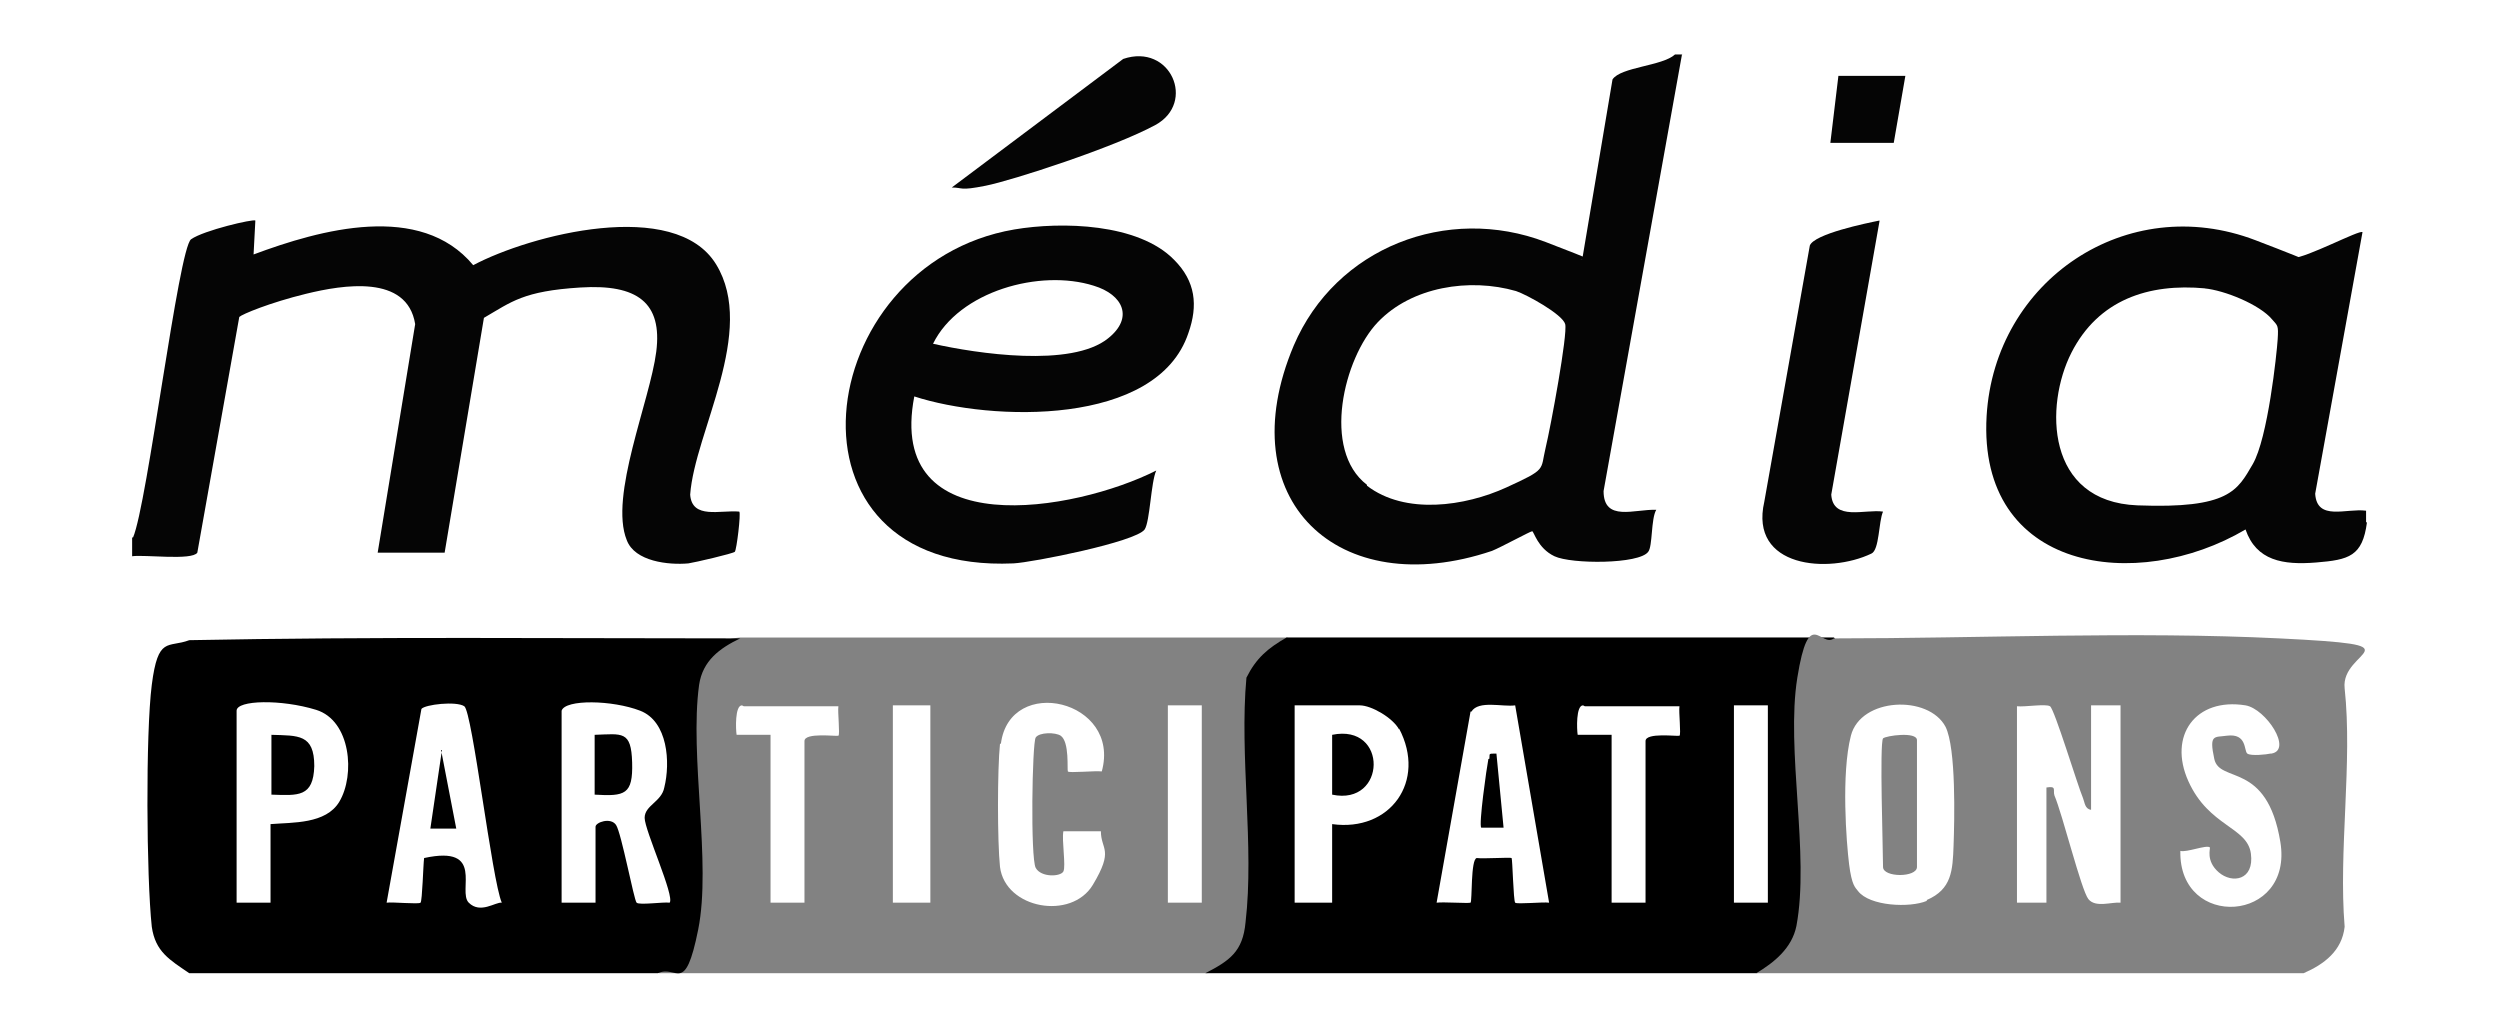
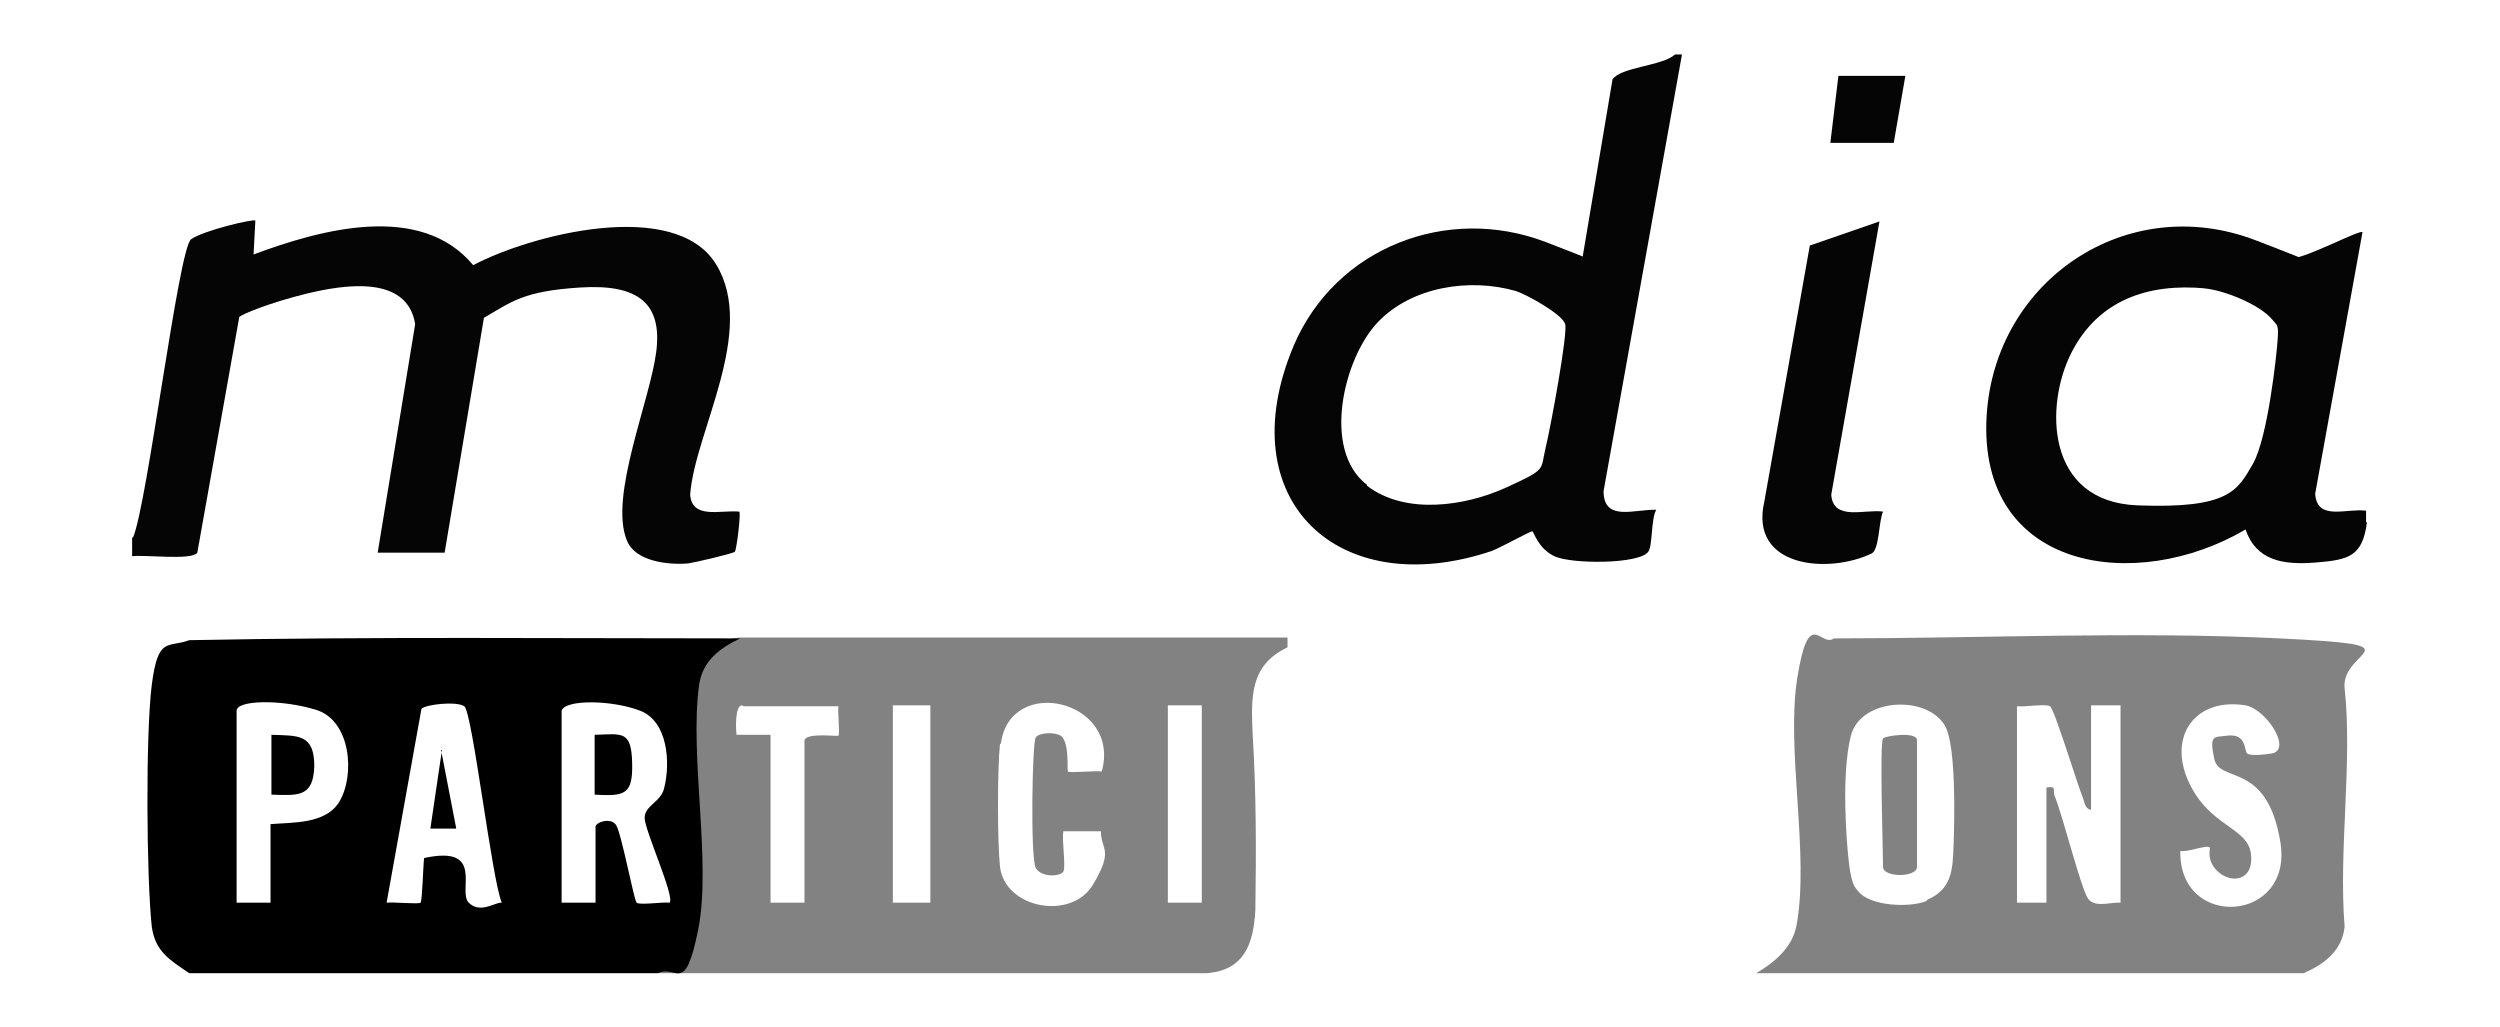
<svg xmlns="http://www.w3.org/2000/svg" id="Layer_1" version="1.1" viewBox="0 0 280 115">
  <defs>
    <style>
      .st0 {
        fill: #050505;
      }

      .st1 {
        fill: #828282;
      }
    </style>
  </defs>
  <g id="iCKY9V.tif">
    <g>
      <path class="st0" d="M14.9,60.2c1.6-3.7,5.1-32.4,6.5-33.4s7-2.3,7.2-2.1l-.2,3.8c7.5-2.8,18.7-5.9,24.6,1.2,6.4-3.4,22.6-7.6,27.2-.1s-2.4,18.8-2.9,25.8c.2,2.8,3.4,1.7,5.5,1.9.2.2-.3,4.3-.5,4.5s-4.5,1.2-5.2,1.3c-2.2.2-6-.2-6.9-2.6-2-4.9,2.6-15.6,3.3-21.1s-2.1-7.6-8.5-7.2-7.7,1.6-10.8,3.4l-4.4,26.3h-7.5l4.2-25.6c-.9-5.6-8.1-4.4-12.2-3.4s-7.2,2.3-7.5,2.6l-4.7,26.4c-.6.9-5.9.2-7.3.4v-2.1Z" />
-       <path class="st0" d="M210.5,24.8l-5.4,30.6c.2,3,3.8,1.6,5.8,1.9-.5,1.1-.4,4.3-1.3,4.7-4.8,2.3-13.7,1.6-12-5.8l5.1-28.7c.5-1.3,6.3-2.5,7.8-2.8Z" />
-       <path class="st0" d="M106.6,21l19.2-14.4c5.3-1.8,8.2,4.9,3.6,7.4s-16,6.2-19,6.8-2.5.2-3.8.2Z" />
+       <path class="st0" d="M210.5,24.8l-5.4,30.6c.2,3,3.8,1.6,5.8,1.9-.5,1.1-.4,4.3-1.3,4.7-4.8,2.3-13.7,1.6-12-5.8l5.1-28.7Z" />
      <polygon class="st0" points="213.4 8.5 212.1 16 205 16 205.9 8.5 213.4 8.5" />
      <path class="st1" d="M144.2,71.5v1c-4.2,2-4.1,5.5-3.9,9.8.4,6.5.4,13.1.3,19.6-.2,3.9-1.3,6.8-5.5,7.1h-61.3v-1c3.7-2.2,5.1-6,4.1-11.6l-.7-14.8c0-4.7,0-9.7,5.7-10.2,20.4,0,40.9,0,61.3,0ZM112,83.3c-.3,2.9-.3,10.9,0,13.8.6,4.7,8,6,10.4,2s.9-3.9.9-6h-4.2c-.2,1,.3,3.9,0,4.5s-2.5.7-3.1-.4-.4-14,0-14.6,2.2-.6,2.8-.2c1,.7.7,3.8.8,4s3.1-.1,3.8,0c2.2-8-10.3-10.9-11.3-3.1ZM83.1,79c-.8,0-.7,2.7-.6,3.3h3.8s0,18.8,0,18.8h3.8v-18.1c0-1,3.6-.5,3.8-.6s-.1-2.7,0-3.3h-10.6ZM100,79v22.1h4.2v-22.1h-4.2ZM130.8,79v22.1h3.8v-22.1h-3.8Z" />
      <path class="st0" d="M188.4,6l-8.8,49c0,3.5,3.5,2,5.9,2.1-.6,1-.4,4.1-.9,4.7-1,1.4-8.6,1.4-10.5.5s-2.3-2.8-2.5-2.8-3.5,1.8-4.5,2.2c-17.2,5.8-29.5-5.7-22.2-23,4.7-11,17.2-15.8,28.2-11.6s2.6,1.5,4.1,2l3.4-20.2c.9-1.4,5.6-1.5,7-2.8h.8ZM153.1,54.4c4.3,3.3,11,2.3,15.6.2s3.8-1.9,4.4-4.4,2.5-12.8,2.2-13.9-4.3-3.3-5.5-3.7c-5.2-1.5-11.7-.5-15.5,3.5s-6.3,14.3-1.2,18.2Z" />
      <path class="st0" d="M265.1,58.5c-.5,3.8-2,4.2-5.7,4.5s-6.7-.2-7.9-3.7c-12.2,7.2-30,4.7-29-12.7.9-15.2,15.7-25.2,30.1-19.7s3.3,2,4.2,2c1.5,0,7.5-3.2,7.8-2.9l-5.3,29.3c.2,3.1,3.5,1.6,5.7,1.9,0,.4,0,.8,0,1.3ZM247,32.3c-6.4-.6-12,1.3-15,7.2s-2.9,16.7,7.4,17.1,11.2-1.7,12.9-4.6,2.7-12.4,2.8-14,0-1.5-.6-2.2c-1.4-1.7-5.4-3.3-7.6-3.5Z" />
-       <path class="st0" d="M131.5,29.1c2.4,2.4,2.7,5.1,1.6,8.2-3.5,10.5-22.1,9.9-30.7,7.1-3.2,16.6,18,12.9,27.1,8.3-.6,1.3-.7,5.7-1.3,6.6-1,1.4-12.6,3.7-14.7,3.8-27.3,1.2-22.7-33.5.1-37.4,5.3-.9,13.9-.7,17.9,3.4ZM124.1,37.9c2.9-2.3,1.7-4.9-1.6-5.9-6-1.9-15.1.6-18,6.5,4.9,1.1,15.5,2.7,19.6-.6Z" />
-       <path d="M205.5,71.5v.9c-2.1,1.1-3.3,2.6-3.5,4.7-.2,6.9,0,13.9.5,20.8,0,4.7-.2,10.3-5.8,11.1h-61.7c2.7-1.4,4.2-2.4,4.5-5.7,1-8.5-.7-18.7.1-27.4,1.1-2.2,2.4-3.3,4.5-4.5,20.4,0,40.9,0,61.3,0ZM156.7,81.7c-.7-1.3-3.1-2.7-4.4-2.7h-7.3v22.1h4.2v-8.8c6.5.9,10.6-4.8,7.5-10.7ZM164.7,79.7l-3.8,21.4c.7-.1,3.6.1,3.8,0s0-4.9.7-5c.7.1,3.8-.1,3.9,0s.2,4.8.4,5,3.1-.1,3.8,0l-3.8-22.1c-1.4.2-4.1-.6-4.9.7ZM177.3,79c-.8,0-.7,2.7-.6,3.3h3.8s0,18.8,0,18.8h3.8v-18.1c0-1,3.6-.5,3.8-.6s-.1-2.7,0-3.3h-10.6ZM194.2,79v22.1h3.8v-22.1h-3.8ZM149.2,82.3v6.7c6.1,1.3,6.3-8,0-6.7ZM166.7,85c-.2,1-1.1,7.4-.8,7.7h2.5s-.8-8.3-.8-8.3c-1,0-.7,0-.8.6Z" />
      <path d="M82.9,71.5c-2.3,1.1-4.2,2.5-4.6,5.2-1.1,8,1.4,19.9-.1,27.4s-2.4,3.9-4.5,4.9H21.2c-2.2-1.5-3.8-2.4-4.2-5.2-.6-5.6-.7-21.6,0-27.1s1.8-4.1,4.2-5c20.5-.4,41.2-.2,61.7-.2ZM62.9,101.1h3.8v-8.5c0-.5,1.7-1.1,2.3-.2s2,8.4,2.3,8.7,3-.1,3.7,0c.6-.7-2.8-8.1-2.8-9.5s1.9-1.8,2.2-3.4c.7-2.8.4-7.4-2.7-8.6s-8.4-1.3-8.8,0v21.5ZM47.2,79.4l-3.9,21.7c.6-.1,3.6.2,3.8,0s.3-4.3.4-5c6.9-1.5,3.7,3.7,5,5s3-.1,3.7,0c-1.1-2.5-3.3-21.4-4.2-22s-4.4-.2-4.8.3ZM38,89.8c1.8-3,1.3-9.1-2.6-10.3s-8.9-1.1-8.9.1v21.5h3.8v-8.8c2.5-.2,6.2,0,7.7-2.5ZM66.6,89c3.4.2,4.3,0,4.2-3.6s-1.1-3.2-4.2-3.1v6.7ZM49.5,84l-1.3,8.8h2.9s-1.7-8.8-1.7-8.8ZM35.2,85.8c0-3.6-1.8-3.4-4.8-3.5v6.7c3,.1,4.7.3,4.8-3.2Z" />
      <path class="st1" d="M258,109h-61.3c2-1.2,4-2.8,4.5-5.3,1.5-8-1.2-19.7.1-27.8s2.6-3.3,4.1-4.4c16.3,0,33.7-.8,49.9,0s6.8,1.2,7.3,5.6c.9,8.3-.7,18.2,0,26.7-.3,2.7-2.3,4.2-4.6,5.2ZM225.9,101.1h3.3v-12.9c1.2-.2.7.3.9.9.9,2.1,3,10.6,3.8,11.6s2.6.3,3.6.4v-22.1h-3.3v11.7c-.7-.1-.7-.8-.9-1.3-.6-1.4-3.2-10-3.7-10.3s-2.8.1-3.7,0v22.1ZM215.8,100.8c2.8-1.2,2.9-3.3,3-6.1s.3-10.9-.9-13.3c-1.9-3.6-9.5-3.3-10.6,1s-.5,12-.2,14.4.7,2.6,1,3c1.3,1.7,5.8,1.9,7.7,1.1ZM254.4,84.4c2.4-.4-.6-5-2.9-5.4-5.6-.9-8.7,3.4-6.4,8.5s6.6,5.1,7,8.1-2.1,3.4-3.6,2.1-.9-2.7-1-2.8c-.4-.3-2.6.6-3.3.4-.2,8.9,12.7,8.1,11.2-1s-6.8-6.5-7.4-9.3,0-2.4,1.4-2.6c2.3-.3,1.9,1.7,2.3,2s2.2.1,2.6,0ZM210.9,97.1c0,1.2,3.8,1.2,3.8,0v-14.2c0-1-3.5-.5-3.8-.2-.4.6,0,12.4,0,14.4Z" />
    </g>
  </g>
</svg>